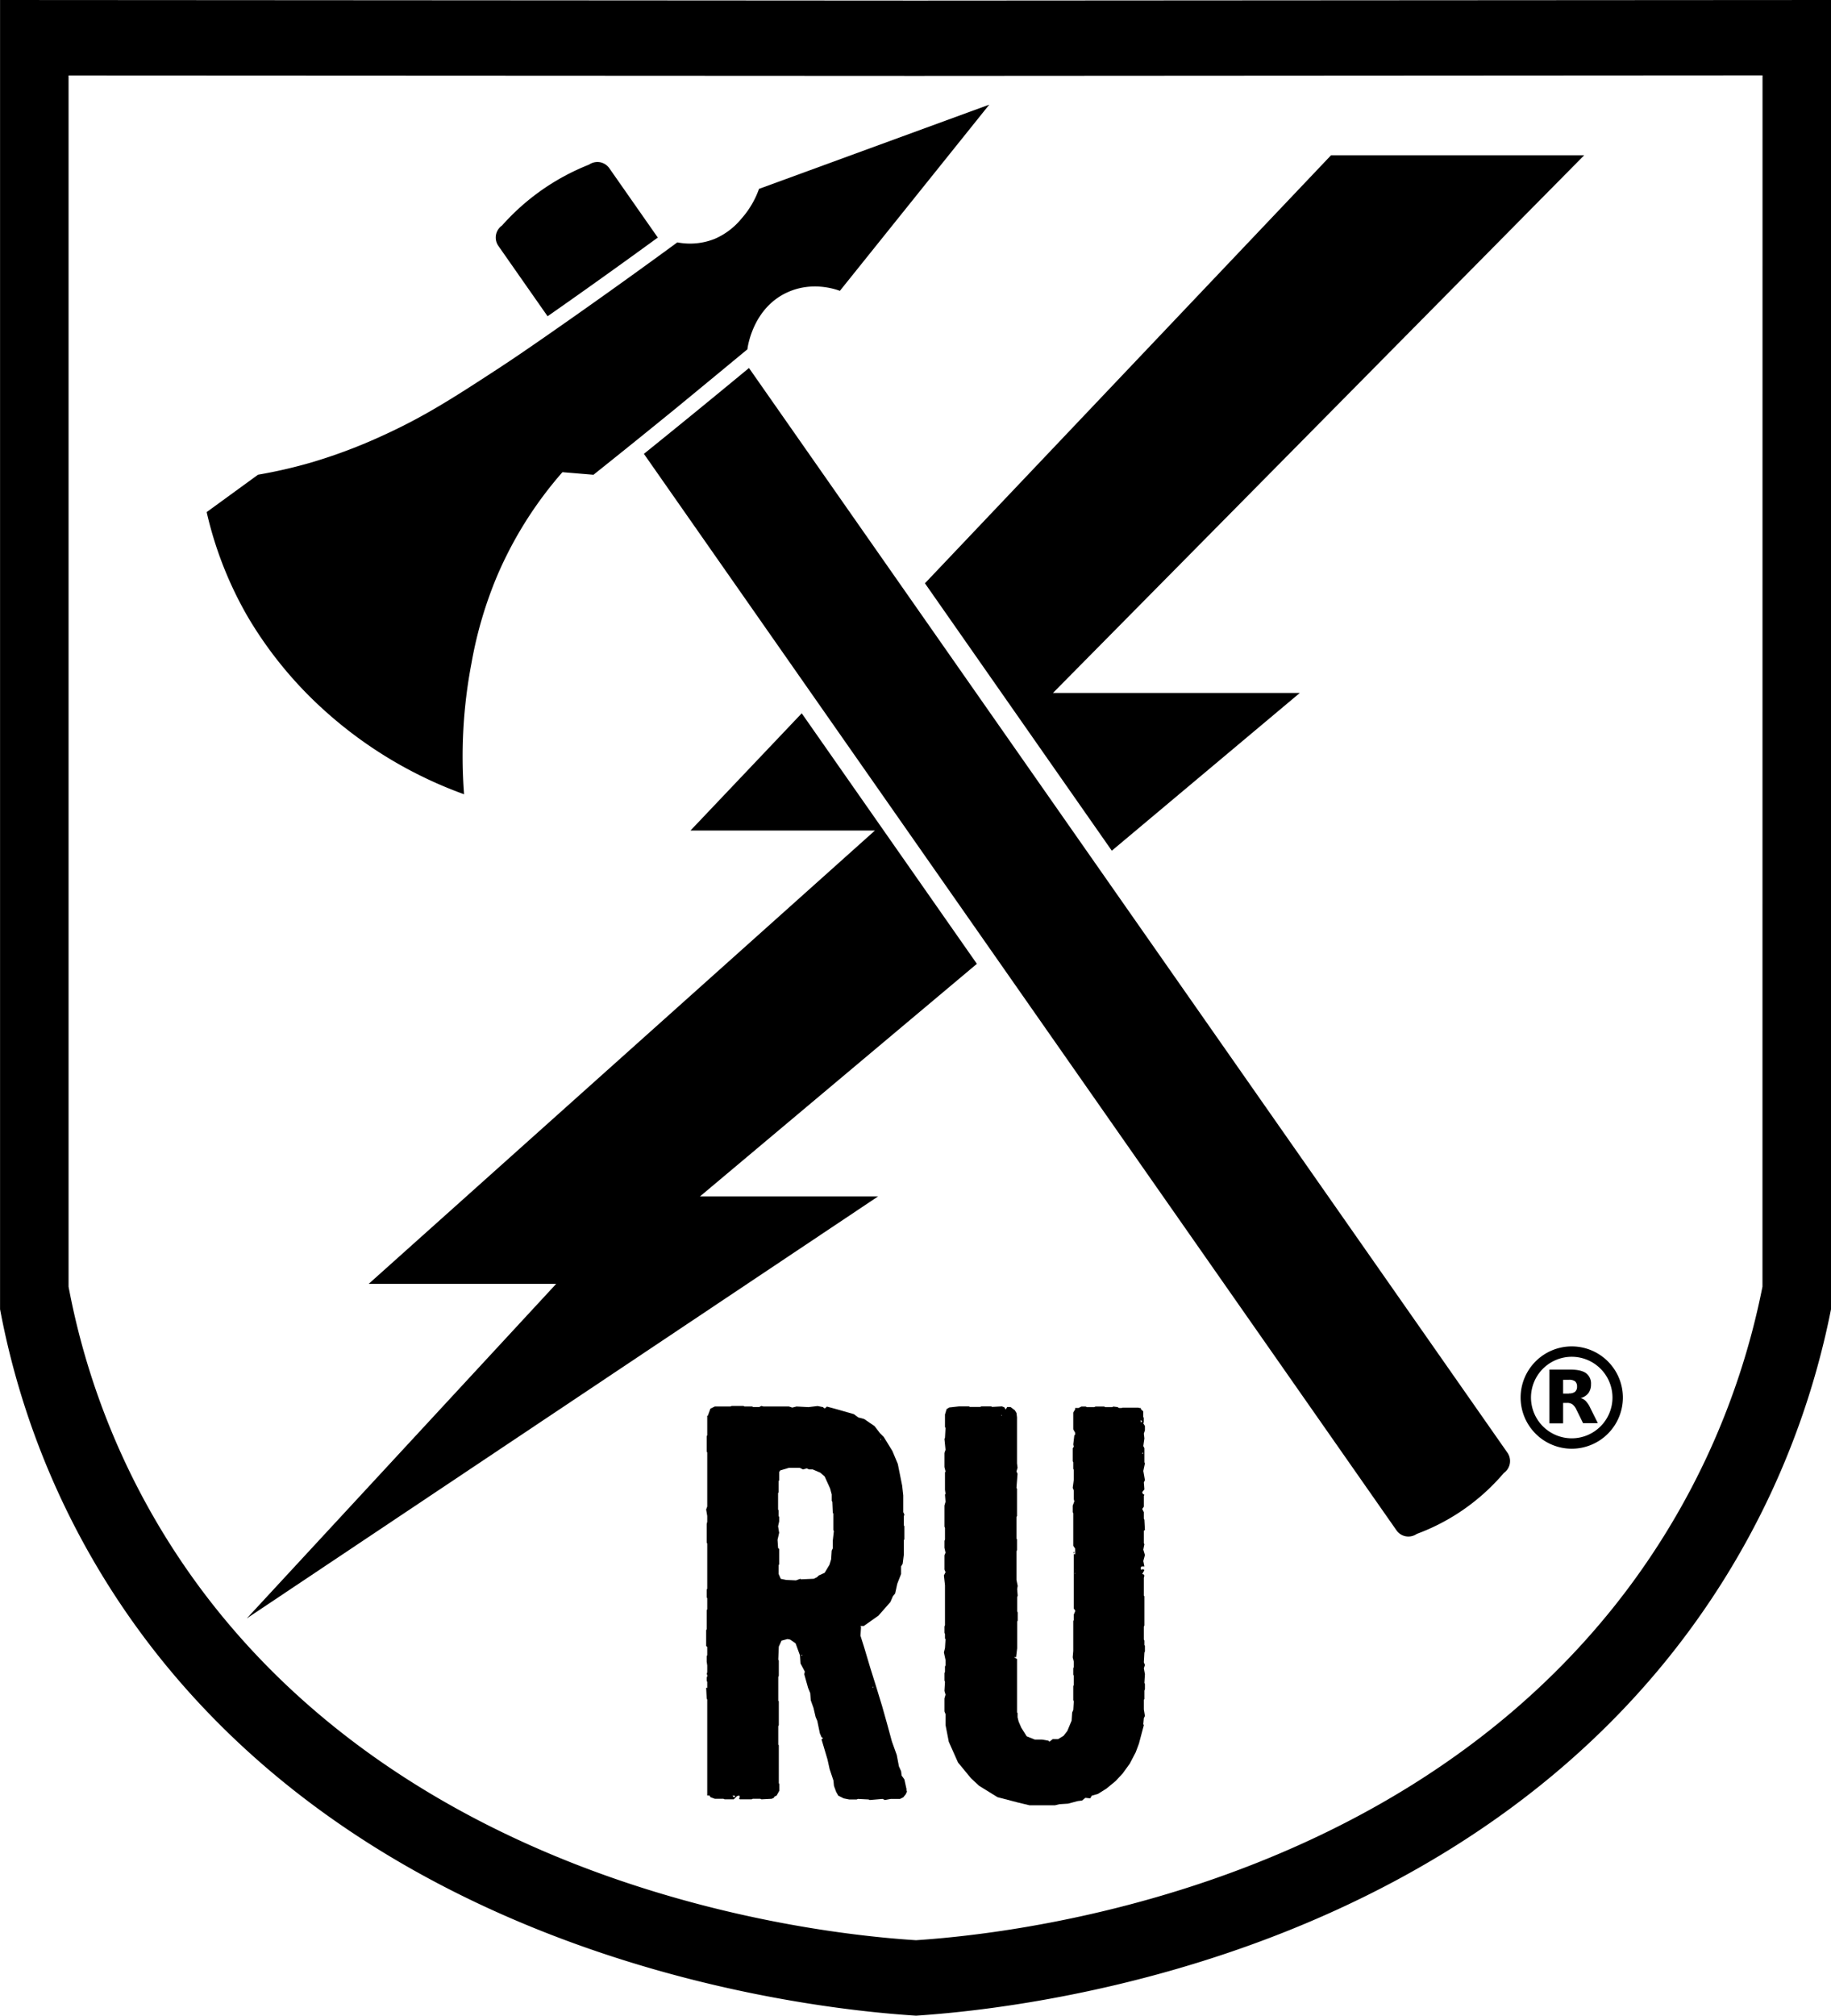
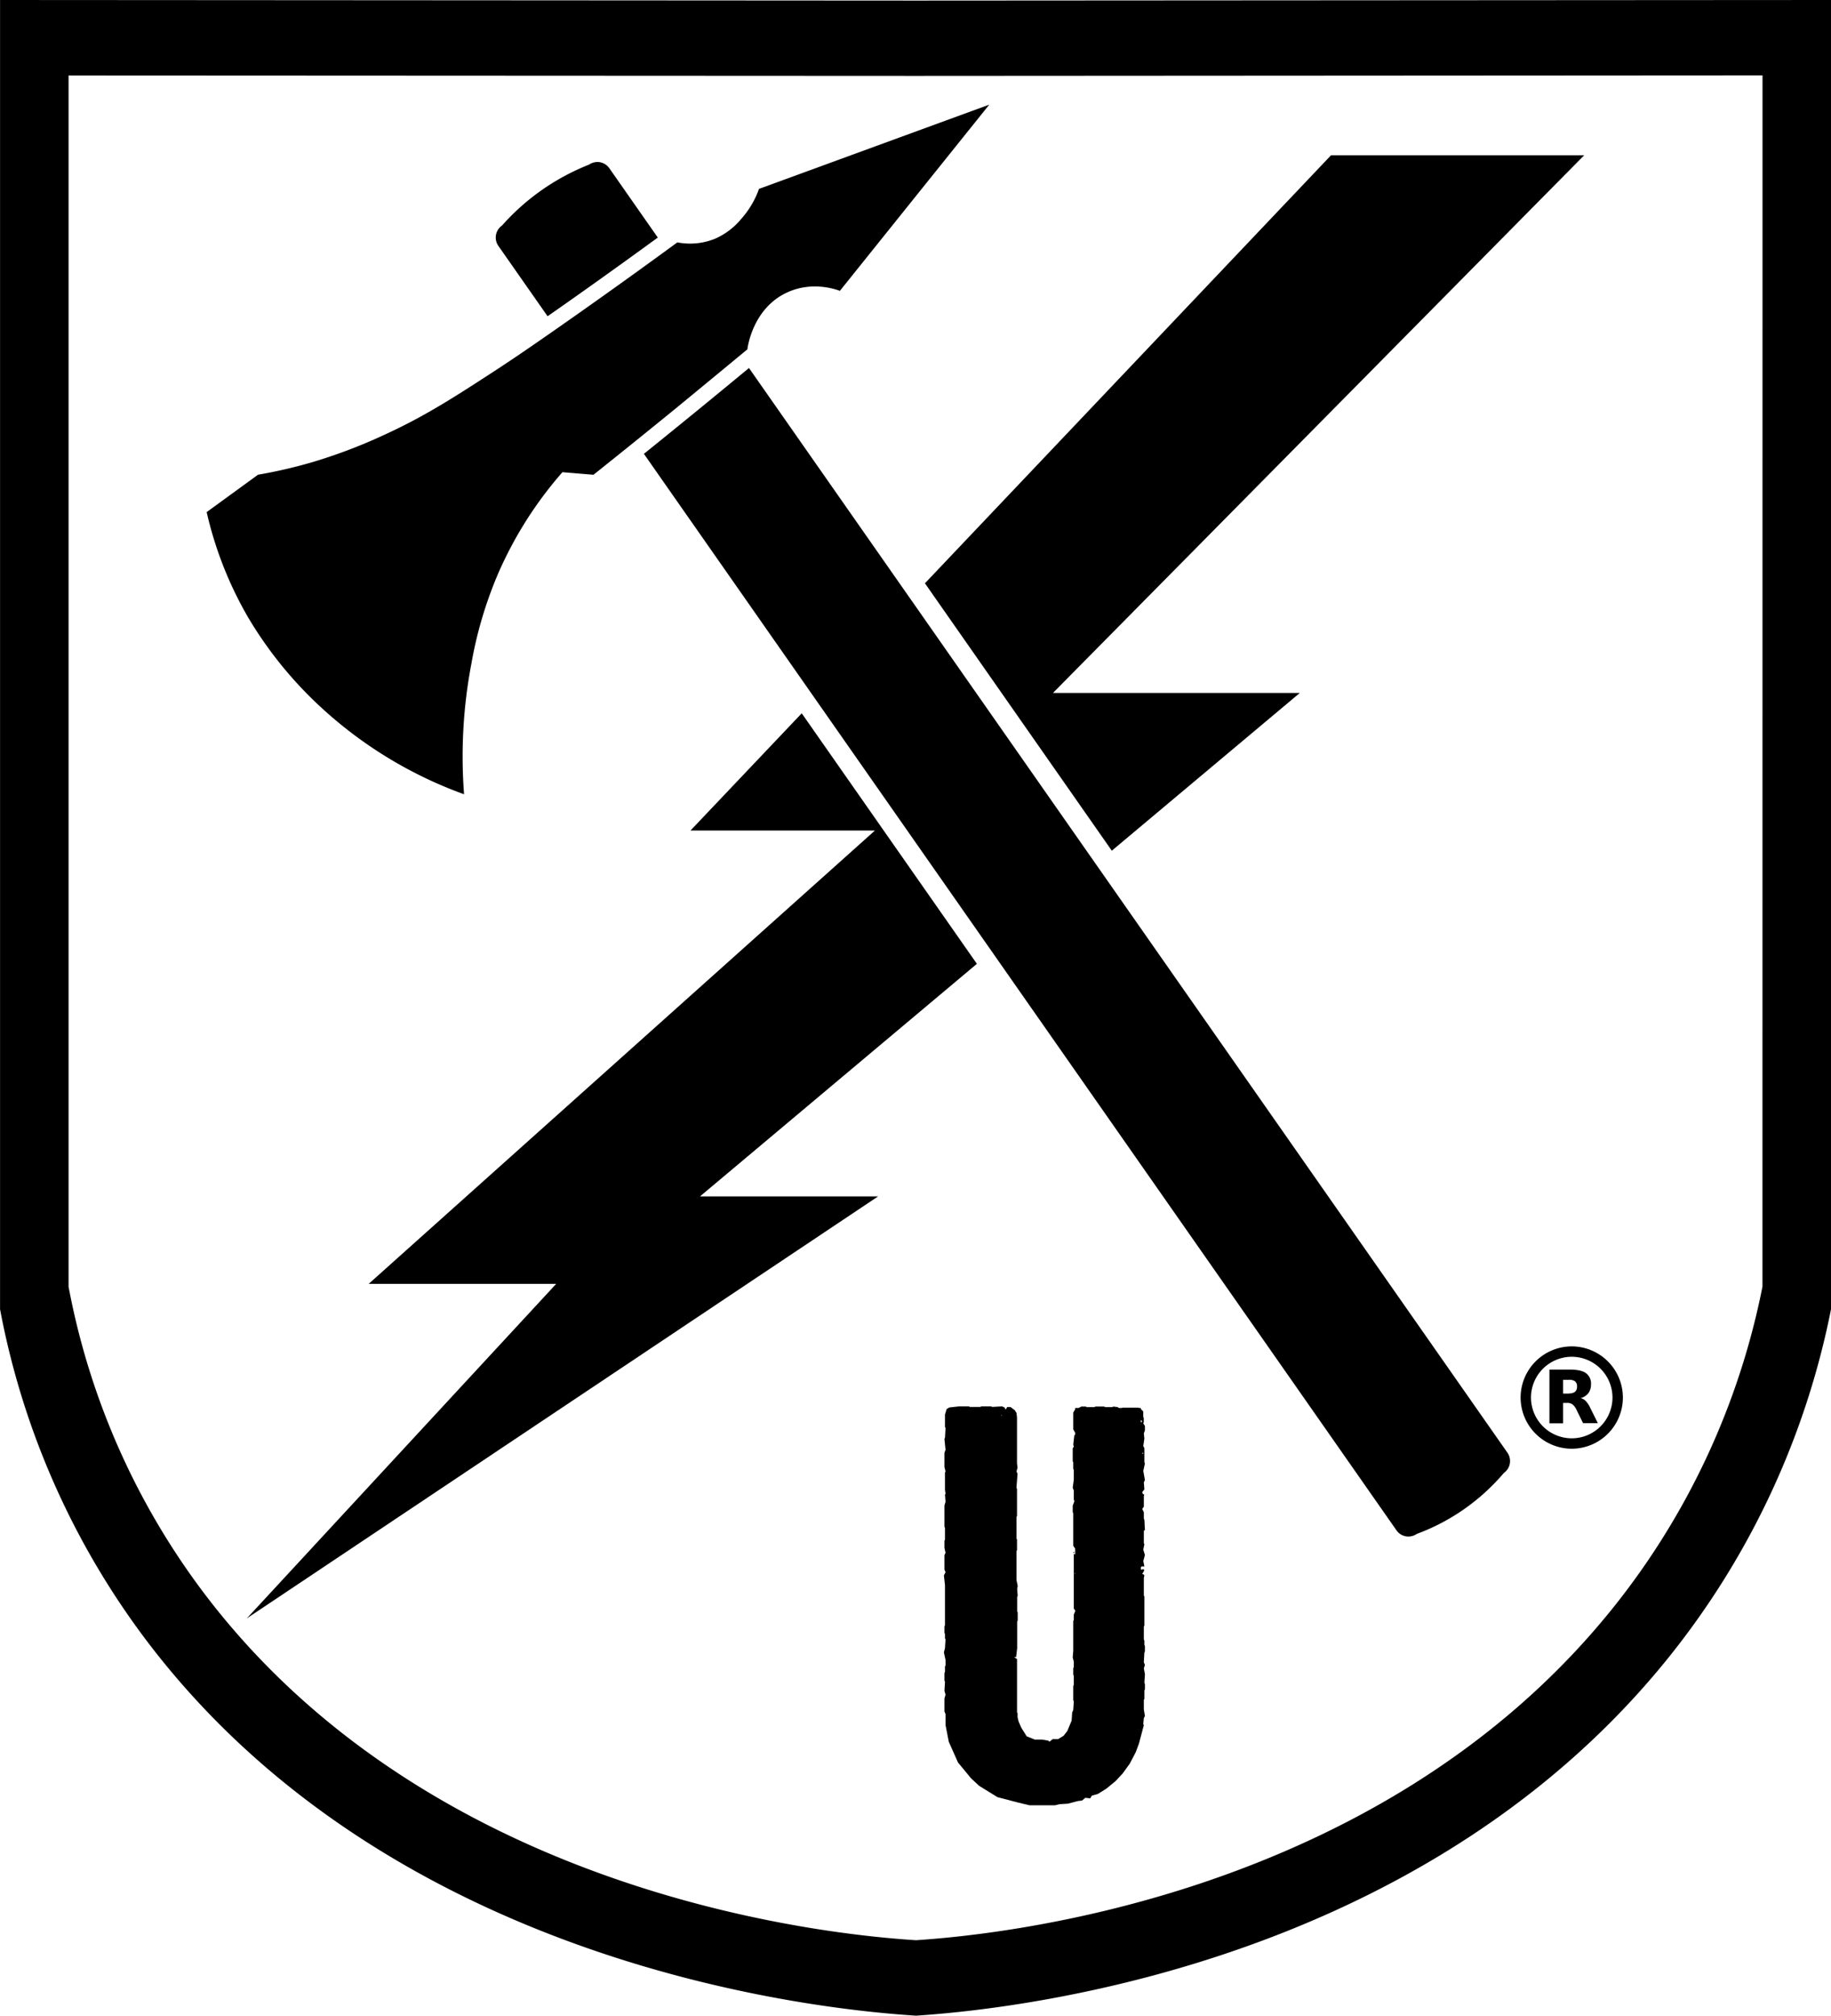
<svg xmlns="http://www.w3.org/2000/svg" id="Layer_1" data-name="Layer 1" viewBox="0 0 707.71 778.63">
  <defs>
    <style>.cls-1{fill:#000;}</style>
  </defs>
  <title>BoltAndTomahawkRangerUpLogo</title>
  <path class="cls-1" d="M-401-209.1l-353.86-.22V296.42a306,306,0,0,0,59.54,131.81c98.5,126,266.42,139.27,294.52,141.09,28.55-1.92,192-15.3,291-138.55A311.21,311.21,0,0,0-47.16,296.42V-209.32ZM-73.66,287.7A287.8,287.8,0,0,1-131.6,412c-91.65,114-242.82,126.4-269.23,128.17-26-1.67-181.35-14-272.47-130.52A283,283,0,0,1-728.38,287.7V-180.16L-401-180l327.36-.2Z" transform="translate(754.88 209.32)" />
  <path class="cls-1" d="M-445,66.22q-21.5,22.65-43,45.29h71.29L-612.38,286.63h72.47L-659.49,415.85l244-163h-68.84L-377.3,163Z" transform="translate(754.88 209.32)" />
  <path class="cls-1" d="M-325.15,119.3l72.66-60.93H-347.9l205.34-207.72h-97.85L-397.38,16Z" transform="translate(754.88 209.32)" />
  <path class="cls-1" d="M-465.39-67.16c-8.2,6.78-16.49,13.59-24.69,20.26Q-498-40.45-506-34l290.88,415.83a5.58,5.58,0,0,0,3.63,2.32,5.7,5.7,0,0,0,4.21-.93,80.91,80.91,0,0,0,16.23-8.17,81.3,81.3,0,0,0,17.42-15.36,5.64,5.64,0,0,0,1.39-7.85Z" transform="translate(754.88 209.32)" />
  <path class="cls-1" d="M-543.23-87.15c14-9.77,28.31-20,42.6-30.4l-18.74-26.79a5.68,5.68,0,0,0-3.64-2.32,5.77,5.77,0,0,0-4.21.94,88.53,88.53,0,0,0-19.27,10.54,88.62,88.62,0,0,0-14.37,13,5.63,5.63,0,0,0-1.39,7.85Z" transform="translate(754.88 209.32)" />
  <path class="cls-1" d="M-468.28-124.88a27.36,27.36,0,0,1-10.33,7.82,25.78,25.78,0,0,1-14.47,1.37c-20.27,14.84-37,26.65-49,35-10.76,7.49-15.86,10.9-20.75,14.09C-579.62-55.65-591-48.31-607.09-41a204.34,204.34,0,0,1-27.27,10.27,189.45,189.45,0,0,1-20.79,4.79L-675-11.5a145.12,145.12,0,0,0,16,40.64,153.86,153.86,0,0,0,28.58,35.13A163.47,163.47,0,0,0-575.51,97.5,191.21,191.21,0,0,1-572.67,47a157.46,157.46,0,0,1,10.18-34.41,150.42,150.42,0,0,1,25-39.51l12,1q15.8-12.6,31.74-25.58Q-479.76-63-466-74.38c.09-.82,2.08-16,15.55-22.05,9.41-4.25,18.23-1.26,20.2-.54l57.74-71.93-89,32.54A34.86,34.86,0,0,1-468.28-124.88Z" transform="translate(754.88 209.32)" />
-   <path class="cls-1" d="M-404.5,481.8l-.83-3.77-1.05-1.46-.21-1.68-.84-1.88-.84-4.4-1.88-5.23-1.88-6.91-1.89-6.7-2.3-7.54-2.3-7.33-2.31-7.74-1.46-4.61.21-3.35-.21-.42H-421l5.66-4,4.6-5.23,1-2.3.84-1,.83-3.77,1.47-3.77v-2.93l.63-1.05.42-3.35V385.7l.21-.42v-5l-.21-.42v-3.35l.21-.84-.42-.84v-6.49l-.42-3.76-1.68-8.38-2.09-5-3.35-5.45-1.47-1.46-2.09-2.72-4-2.73-2.3-.62-1.68-1.26-7.32-2.09-3.14-.84-.63.63h-.42l-.42-.42-2.09-.42-3.56.42L-447,334l-1.67.42-1.26-.42h-9.84l-.84-.21-.83.42h-2.31l-.42-.21h-2.93l-.42-.21h-4.6l-.42.21h-6.07l-1.68.84-1,2.72h-.23v7.53l-.21.42v5.87l.21.41v20.84l-.42,1.15.42,2.51v2.2l-.21.94v7.12l.21.42v17.37l-.21.42v2.93l.21.42v4.19l-.21.42V420l-.21.42v6.07l.42.42v3.14l-.21.42v2.09l.21,1.46v2.52l-.21,1,.21,0v1l-.21-.11v1.47l.21.52v2.32l-.42-.12.21,4.19.21.41v37.06h.88l.37.63,1.68.63h3.35l.42.21h3.55l1.26-1.26.84-.21.21.42-.21.84.21.21h4.6l.42-.21H-461l.42.21,4-.21.84-.42.21-.42.83-.42,1.05-1.88v-2.51l-.21-.42V464.84l-.21-.21v-7.12l.21-.41v-9.22l-.21-.21v-9.21l.21-.42v-5.86l-.21-.42.21-5,1.05-2.31,2.3-.62,1.05.21,2.09,1.46,1.68,4.61.21,3.14,1.67,3.14-.21,1.05,1.47,5.23.84,2.09.2,2.72,1.05,2.94.84,3.56.63,1.46,1,4.82.63,1.46.63.42-.63.42,2.31,7.75.83,3.76,1.47,4.4.21,2.09.84,2.31.83,1.46,2.1,1.05,2.09.42h2.93l.42-.21,4.19.21.42.21,5-.42.84.42,2.3-.42H-407l1.26-.63,1-1.26.42-1-.21-.42Zm-28.68-111L-433,375l.21.42v6.28l.21.42-.42,3.77v2.93l-.42.84-.21,3.35-.63,2.09-1.88,3.14-2.3,1.05-.63.63-1.26.63-5,.21-.21-.21-1.68.62L-451,401l-2.09-.42-.84-1.89v-3.35l.21-.42v-5.86l-.42-.42-.21-3.14.63-2.72-.42-2.51.42-1.89V376.7l-.21-.42v-2.09l-.21-.42v-6.28l.21-.42v-4.19l.21-.42v-3.14l.42-.63,3.35-1h4.19l1.25.62,1.47-.41.84.41h1.46l2.93,1.26,1.68,1.47,2.09,4.6.63,2.31v2.51Zm15.7,71.39.21.21-.42.21Zm5.45-81h0l0-.06Zm-2.52-14.66h.21l-.21.63Zm-56.11,138-.42.42-.41-.21-.21-.42h.63Zm25.55-54.22v-.42l.41.21Z" transform="translate(754.88 209.32)" />
  <path class="cls-1" d="M-312.8,340.06v-1.68L-313,338v-2.1l-.94-.94v-.38h-.66l-.28-.14H-321l-.35.14h-1.06l-.47-.35-1.68-.21-.41.21h-2.73l-.41-.21h-3.35l-.42.21h-2.93l-.42-.21h-1.68l-1.12.56h-1.29v.64l-.1.05-.63,1.05v6.49l.73,1.32v.78l-.31.2-.42,3.56.21.84-.42.63v5l.21.42v2.52l.21.41v3.77l-.42,3.14.42,1.05v3.35l.21.84-.63,1.67v2.51l.21.42v12.56l.73,1.1v2.22l-.1,0-.42-.2v21.14l.52.7v.38l-.52,1.22v2.1l-.21.42v11.51l-.21,2.51.42,1.68v2.09l-.21.42v2.51l.21.42v3.56l-.21.42v5.44l.21.42-.21,3.35-.42,1-.21,3.14-1.67,4-1.47,1.88-2.09,1.26H-348l-1.26,1-.42-.41-2.51-.42h-2.72l-3.14-1.26-2.1-3.35-1-2.3-.42-1.68v-1.67l-.21-.21V431.55l-1-.63.21-.21.42.21.42-3.55V417.11l.21-.42v-3.14l-.21-.42v-5.45l.21-.62-.21-2.52.21-1.25L-362,401v-11.1l.21-.42v-4.19l-.21-.21V376.7l.21-.42V365.81l-.21-.42.42-5.44-.42-.84.42-1.46-.21-1.68V338.18l-.21-1.68-.63-1.05-1.67-1.25h-1.26l-.63,1-.42-.83-1-.42-3.77.21-.42-.21h-3.77l-.42.21h-4l-.42-.21h-3.76l-3.77.42L-389,335l-.63,2.09v4.81l.21.42-.21,3.77-.21.42.42,4.19-.42,1.25v5.45l.42,1.67-.21.42v6.7l.21,1.47-.21.41.21,2.73-.42,1.46v8.17l.21.42v4.6l-.21.42v2.72l.42,1.89-.42,1V397l.42,1-.63,1.26.42,3.77v15.49l-.21.42v2.51l.21.42v1.68l.21.42-.21,3.35-.42,1.67.63,2.93v2.1l-.21.41v2.1l-.21.42v2.93l.21.42-.21,3.56.42,1.46-.42,1.47v5l.42,1.05v4.19l1.26,6.48,3.56,8,5,6.07,3.14,2.93,7.12,4.4,8,2.09,4.39,1.05h9.84l1.68-.42,3.35-.21,3.77-1,1.67-.21,1.26-1.05,1.88.21.63-1.05,2.3-.63,3.35-2.09,3.56-2.93,2.72-2.93,2.73-3.77,2.3-4.4,1.25-3.35,1.89-7.11-.21-.42.21-2.31.42-.83-.42-2.52v-3.77l.21-.2V443.7l.21-.42v-2.1l-.21-.42.21-3.34-.42-2.31.42-1.25-.42-1.05.21-3.77.21-.42v-2.09l-.21-.42v-1.68l-.21-.41v-5l.21-.42v-11.3l-.21-.21v-6.91l.21-.84-.21-.42-.63-.21.84-1.46-.42-.42-.84.21-.1-.16v-.78l.31-.32h1.05l-.42-2.09.63-2.31-.63-2.09.42-2.09-.21-.42v-4.82l.42-.21-.21-4-.21-.42v-2.52l-.63-1.25.63-.84v-4.19l.21-.42-.63-.41-.21-.63.84-1.05-.21-2.72.42-.84-.63-3.56.63-2.93-.21-.42v-5.44l-.42-.84.42-2.93-.21-1.88.42-1.26v-1.67l-.63-1Zm-26.49,56.84v.21l-.1-.1Zm-.1,1.78v-.42h.1v.42Zm-28.47-61.55.21.42h-.21Zm54.22,2.93h-.31v-.81l.52.39Zm.63,12.14h-.42l.21-.42.21.21Z" transform="translate(754.88 209.32)" />
  <polygon class="cls-1" points="415.28 599.62 415.07 599.41 414.86 599.83 415.07 600.04 415.28 599.62" />
  <path class="cls-1" d="M-147.38,350.31a19.79,19.79,0,0,1-19.76-19.77,19.78,19.78,0,0,1,19.76-19.76,19.79,19.79,0,0,1,19.77,19.76A19.79,19.79,0,0,1-147.38,350.31Zm0-35.52a15.77,15.77,0,0,0-15.75,15.75,15.77,15.77,0,0,0,15.75,15.75,15.76,15.76,0,0,0,15.75-15.75A15.77,15.77,0,0,0-147.38,314.79Z" transform="translate(754.88 209.32)" />
  <path class="cls-1" d="M-148.46,328.94a3.59,3.59,0,0,0,2.39-.65,2.53,2.53,0,0,0,.74-2,2.56,2.56,0,0,0-.74-2,3.79,3.79,0,0,0-2.39-.6h-2.25v5.32h2.25m-2.25,3.67v7.82H-156V319.75h8.15c2.73,0,4.71.46,6,1.38a4.93,4.93,0,0,1,1.91,4.34,5.5,5.5,0,0,1-1,3.37,5.66,5.66,0,0,1-3,1.92,4.07,4.07,0,0,1,2,1.15,9.76,9.76,0,0,1,1.74,2.67l2.91,5.85H-143l-2.53-5.13a5.49,5.49,0,0,0-1.55-2.11,3.46,3.46,0,0,0-2.08-.58h-1.51" transform="translate(754.88 209.32)" />
</svg>